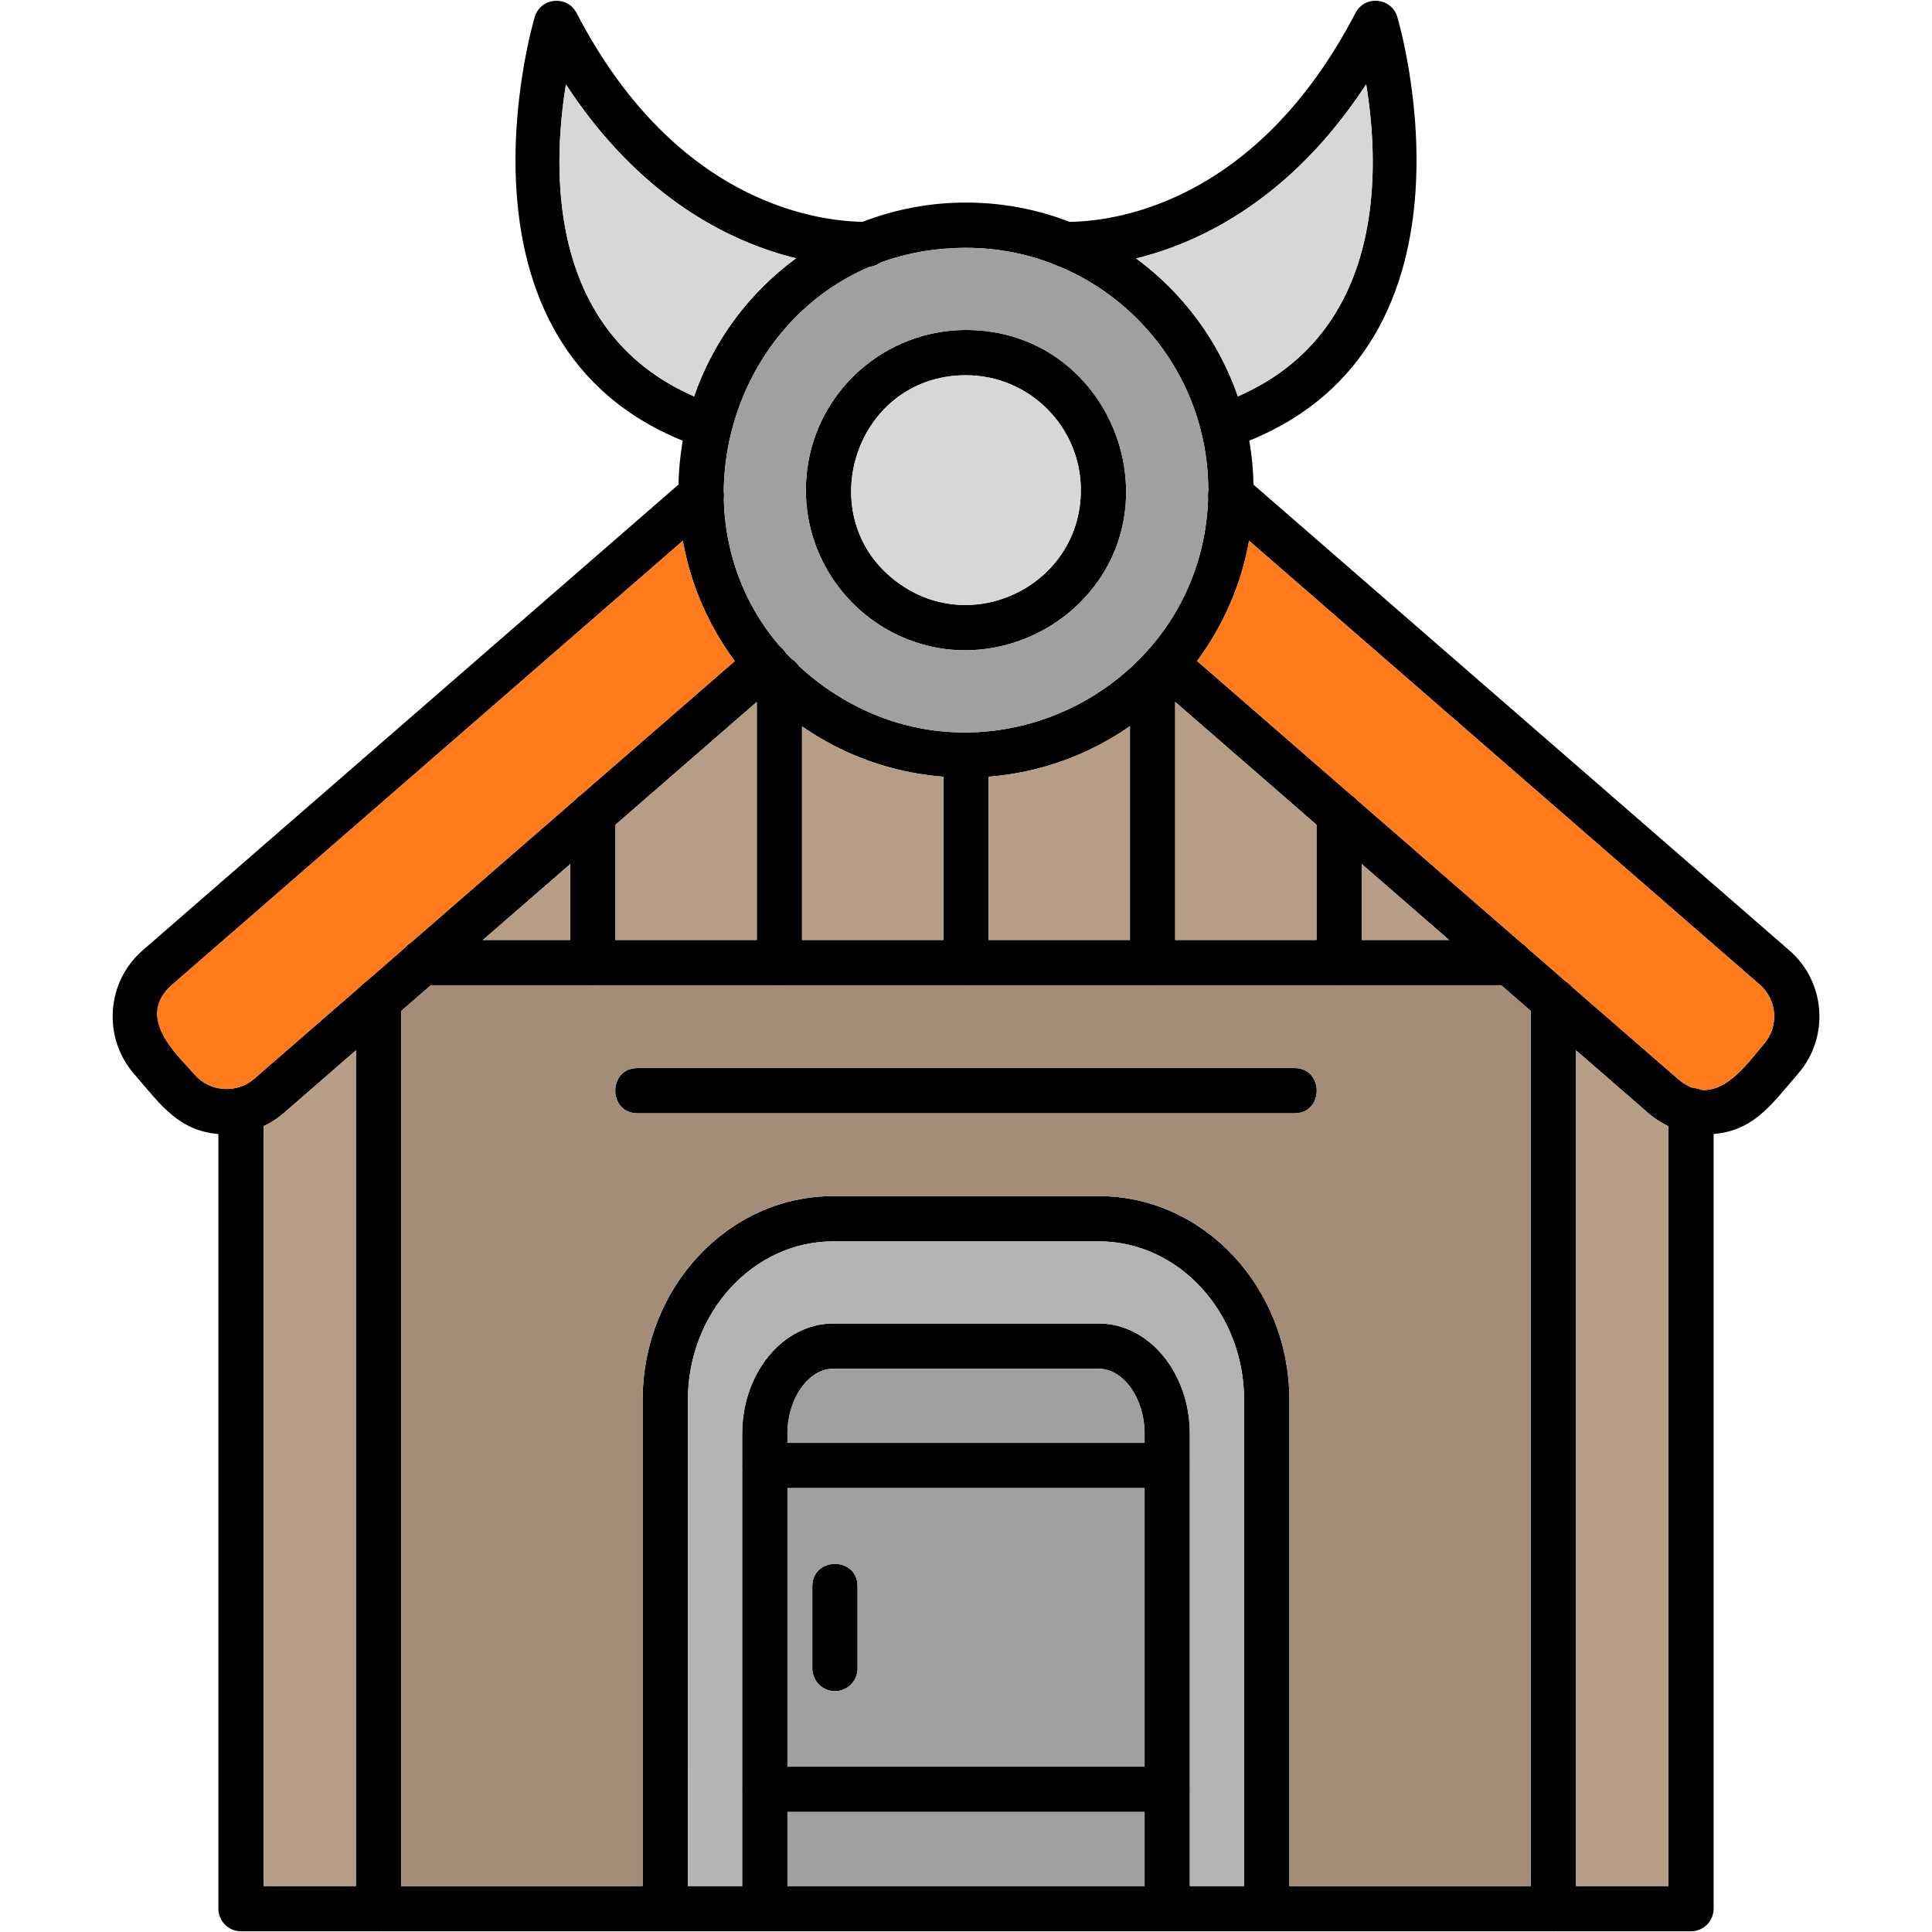
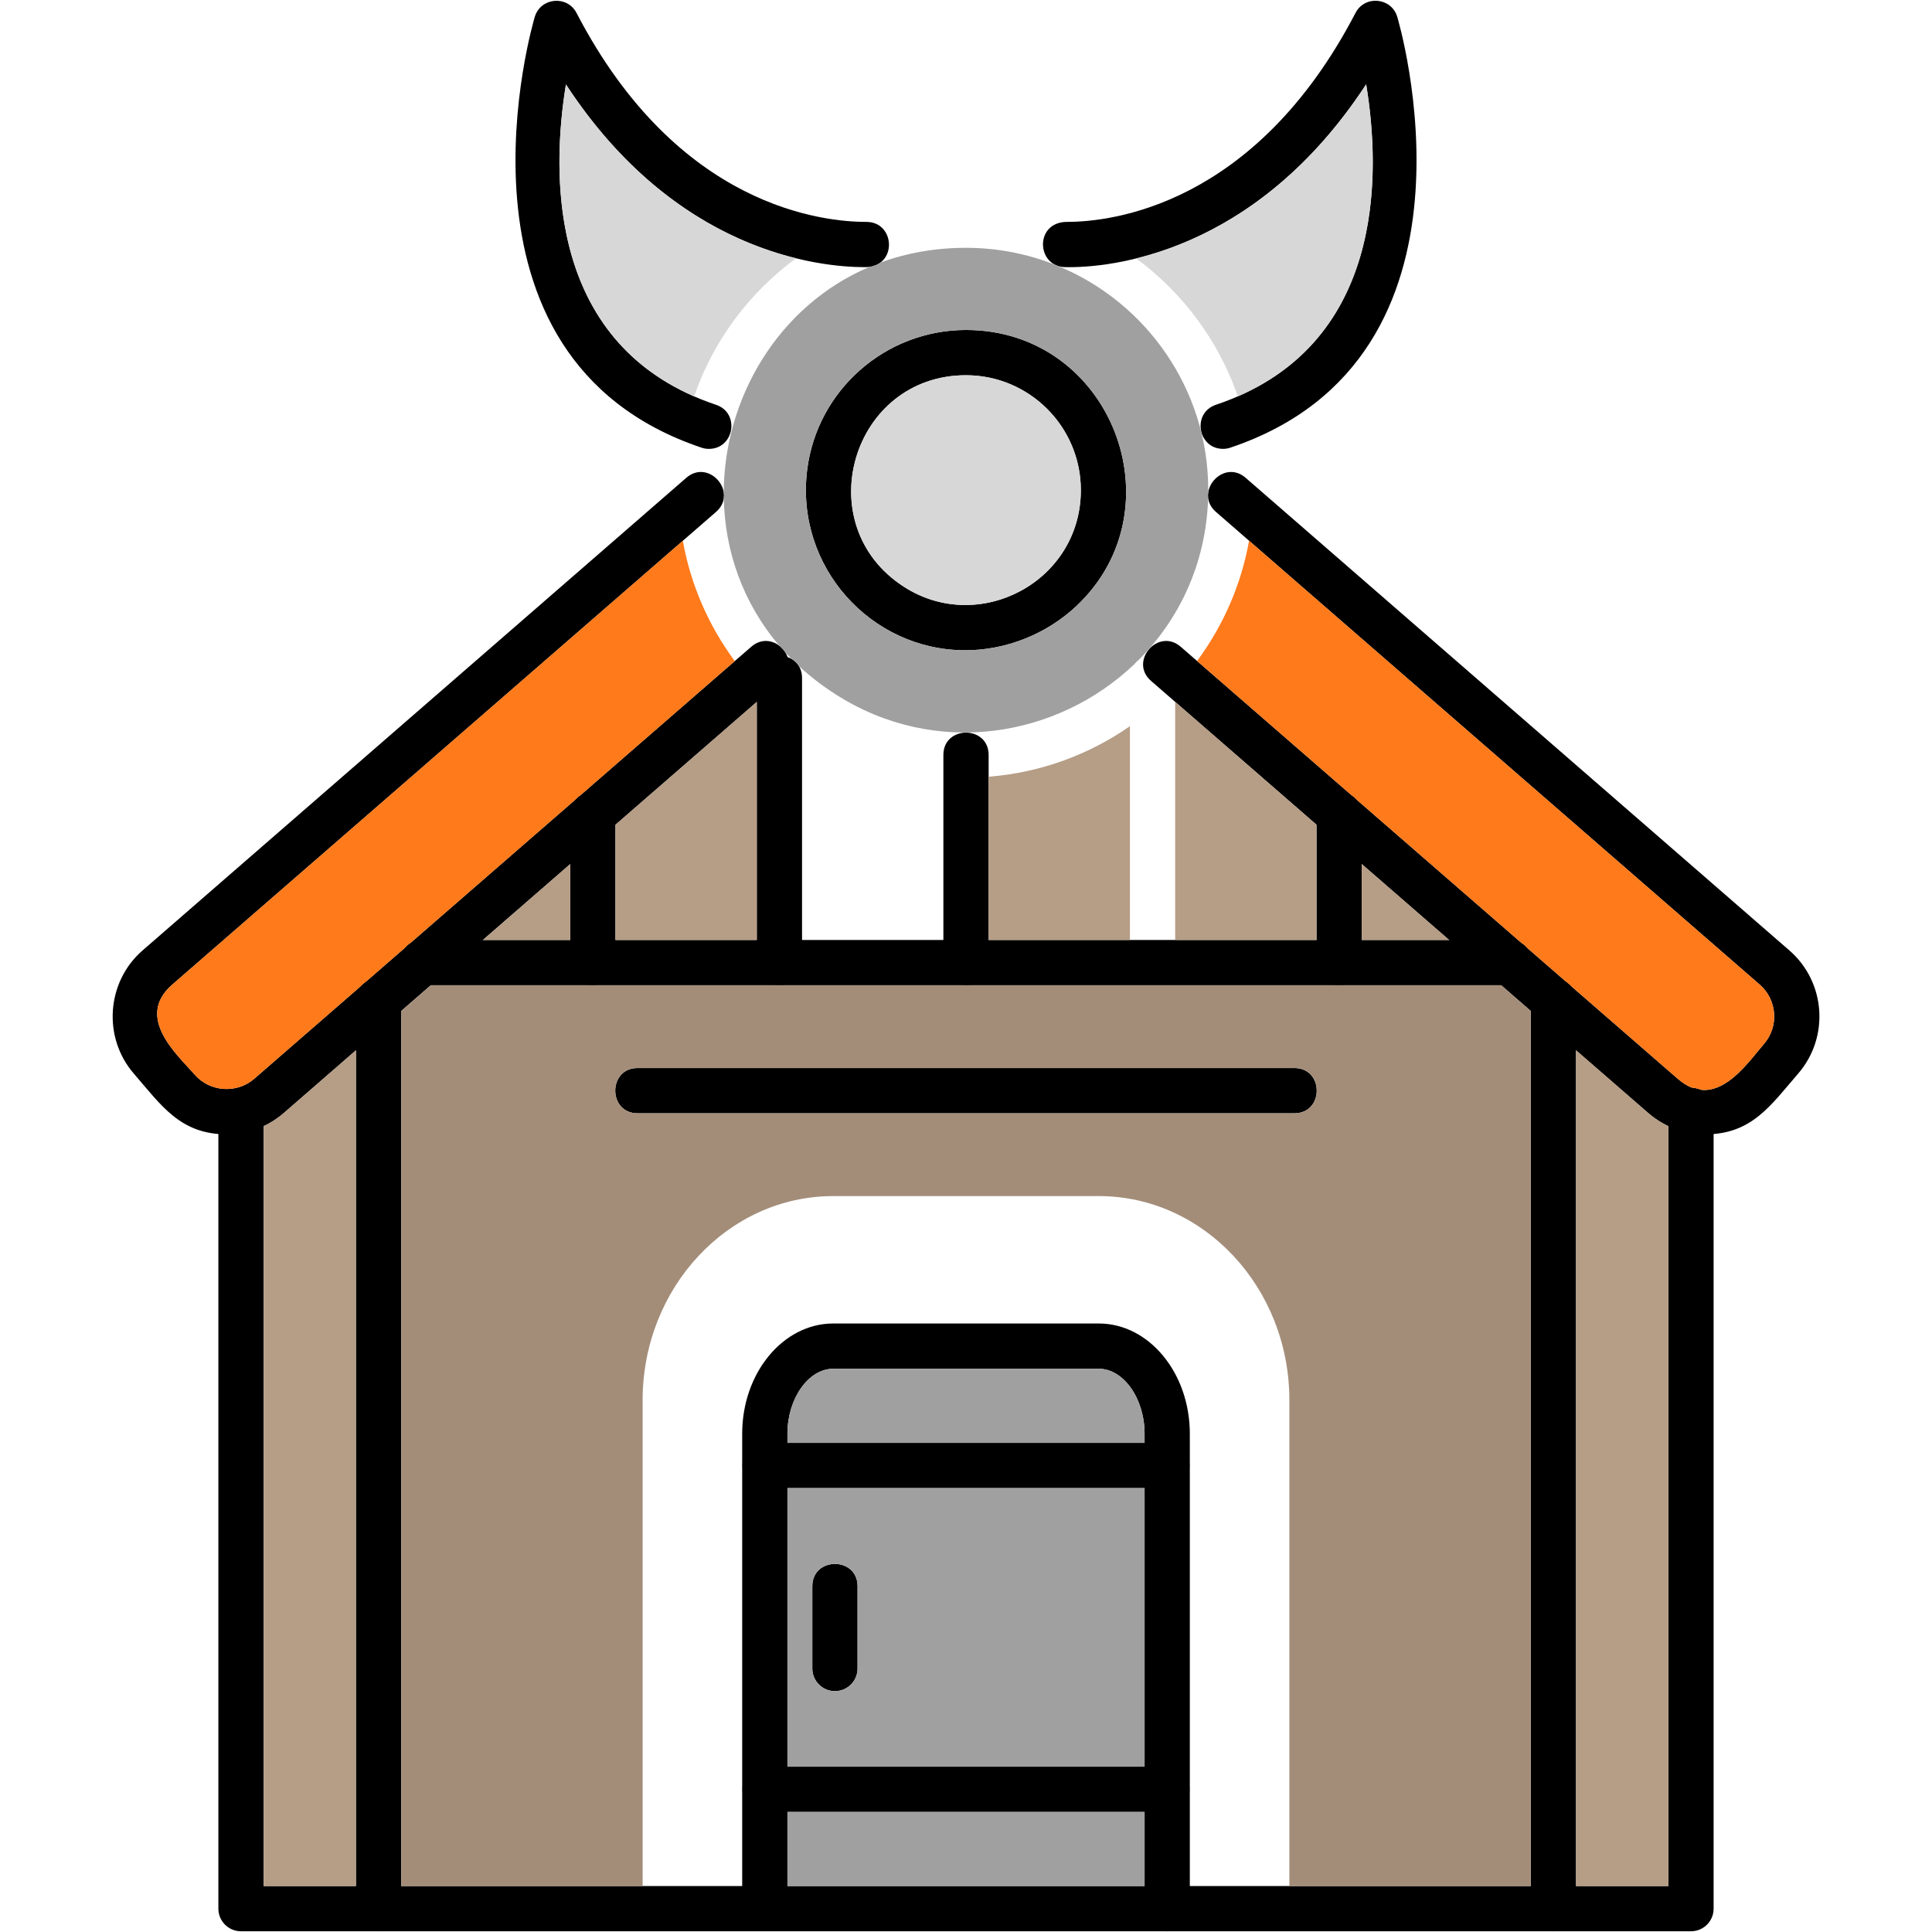
<svg xmlns="http://www.w3.org/2000/svg" clip-rule="evenodd" fill-rule="evenodd" height="1.707in" image-rendering="optimizeQuality" shape-rendering="geometricPrecision" text-rendering="geometricPrecision" viewBox="0 0 1706.66 1706.66" width="1.707in">
  <g id="Layer_x0020_1">
    <path d="m1506.41 1002.03c-18.63 0-36.38-6.61-50.5-18.87l-439.08-381.64c-19.87-17.26 6.35-47.43 26.2-30.17l439.08 381.64c33.39 29.01 60.83-13.2 76.04-30.7 13.48-15.49 11.82-39.07-3.69-52.54l-480.29-417.49c-19.87-17.26 6.35-47.43 26.2-30.17l480.3 417.48c32.15 27.92 35.57 76.79 7.65 108.94-23.91 27.52-40.66 53.52-81.91 53.52z" />
    <path d="m200.26 1002.03c-41.24 0-58.02-26-81.94-53.52-27.8-31.98-24.33-81.18 7.64-108.96l480.28-417.47c19.87-17.25 46.09 12.9 26.23 30.17l-480.28 417.49c-33.41 29.03 4.65 62.15 19.79 79.55 13.37 15.36 37.17 17.06 52.56 3.69l439.07-381.64c19.88-17.25 46.09 12.91 26.23 30.17l-439.07 381.64c-14.13 12.27-31.87 18.87-50.5 18.87z" />
    <path d="m1493.76 1706.02h-1280.87c-11.03 0-19.98-8.96-19.98-19.98v-705.42c0-26.31 39.97-26.3 39.97 0v685.43h1240.9v-685.43c0-26.31 39.97-26.3 39.97 0v705.42c.02 11.03-8.95 19.98-19.99 19.98z" />
-     <path d="m853.33 686.9c-152.38 0-271.27-133.45-251.97-285.97 15.93-126.56 124.24-221.99 251.97-221.99 140.06 0 254 113.93 254 253.98s-113.94 253.98-254 253.98zm0-467.99c-212.59 0-295.39 279.11-115.19 394.42 140.87 90.14 329.2-10.7 329.2-180.39 0-118.01-96-214.03-214.01-214.03z" />
    <path d="m852.66 574.42c-83.58 0-150.38-74.1-139.63-159.46 8.85-70.4 69.17-123.47 140.31-123.47 128.19 0 188.97 157.47 97.73 243.66-26.44 24.96-62.3 39.28-98.41 39.28zm.67-242.95c-100.98 0-139.97 132.4-54.53 187.07 66.28 42.41 155.98-4.72 155.98-85.59.01-55.96-45.51-101.47-101.45-101.47z" />
-     <path d="m1119.01 1706.02c-11.03 0-19.98-8.96-19.98-19.98v-449.14c0-77.37-57.59-140.32-128.42-140.32h-234.54c-70.82 0-128.43 62.96-128.43 140.32l.01 449.14c0 26.31-39.97 26.3-39.97 0v-449.14c0-99.43 75.54-180.31 168.4-180.31h234.52c92.85 0 168.4 80.88 168.4 180.31v449.14c0 11.03-8.96 19.98-19.98 19.98z" />
    <path d="m1031.06 1706.02c-11.03 0-19.98-8.96-19.98-19.98v-419.53c0-31.11-18.53-57.4-40.47-57.4h-234.54c-21.94 0-40.48 26.28-40.48 57.4v419.53c0 26.31-39.97 26.3-39.97 0v-419.53c0-53.7 36.1-97.38 80.45-97.38h234.53c44.35 0 80.45 43.67 80.45 97.38v419.53c0 11.03-8.95 19.98-19.98 19.98z" />
    <path d="m1031.06 1314.53h-355.46c-26.3 0-26.3-39.97 0-39.97h355.46c26.3 0 26.31 39.97 0 39.97z" />
    <path d="m1031.06 1600.6h-355.46c-26.3 0-26.3-39.97 0-39.97h355.46c26.3 0 26.31 39.97 0 39.97z" />
    <path d="m737.55 1493.9c-11.03 0-19.98-8.96-19.98-19.98v-72.68c0-26.31 39.97-26.3 39.97 0v72.68c0 11.04-8.95 19.98-19.98 19.98z" />
    <path d="m1372.24 1706.02c-11.03 0-19.98-8.96-19.98-19.98v-802.07c0-26.31 39.97-26.3 39.97 0v802.07c0 11.03-8.95 19.98-19.98 19.98zm-1037.84 0c-11.03 0-19.98-8.96-19.98-19.98v-802.07c0-26.31 39.97-26.3 39.97 0v802.07c0 11.03-8.94 19.98-19.99 19.98z" />
-     <path d="m1333.56 870.33h-960.46c-26.31 0-26.31-39.97 0-39.97h960.44c26.3 0 26.31 39.97.02 39.97z" />
+     <path d="m1333.56 870.33h-960.46c-26.31 0-26.31-39.97 0-39.97h960.44c26.3 0 26.31 39.97.02 39.97" />
    <path d="m1080.46 396.51c-22.43 0-27.73-31.75-6.36-38.94 149.78-50.3 145.76-203.89 132.72-283.06-98.27 150.17-226.48 162.25-265.78 161.47-25.7-.35-27.36-39.97 1.57-39.97 38.94 0 166.05-14.02 254.81-184.61 8.24-15.85 31.61-13.65 36.82 3.33.92 3 89.85 301.04-147.42 380.72-2.1.72-4.25 1.06-6.36 1.06z" />
    <path d="m626.17 396.53c-2.11 0-4.25-.33-6.35-1.04-237.24-79.66-148.3-377.74-147.37-380.74 5.27-17.07 28.65-19.07 36.82-3.33 89.64 172.57 218.94 184.61 256.18 184.61 25.71 0 27.61 39.97-1.28 39.97-41.08 0-167.18-13.1-264.24-161.39-12.95 79.26-16.76 232.83 132.62 282.99 21.37 7.17 16.07 38.93-6.37 38.93z" />
    <path d="m853.33 870.33c-11.03 0-19.98-8.96-19.98-19.98v-183.43c0-26.31 39.97-26.31 39.97 0v183.41c0 11.03-8.95 20-19.98 20z" />
-     <path d="m1018.13 870.33c-11.03 0-19.98-8.96-19.98-19.98v-251.32c0-26.31 39.97-26.31 39.97 0v251.31c0 11.03-8.95 20-19.99 20z" />
    <path d="m688.51 870.33c-11.03 0-19.98-8.96-19.98-19.98v-251.32c0-26.31 39.97-26.31 39.97 0v251.31c0 11.03-8.95 20-19.98 20z" />
    <path d="m1182.94 870.33c-11.03 0-19.99-8.95-19.99-19.98v-130.91c0-26.3 39.97-26.3 39.97 0v130.91c0 11.03-8.96 19.98-19.98 19.98z" />
    <path d="m523.7 870.33c-11.03 0-19.98-8.96-19.98-19.98v-130.9c0-26.31 39.97-26.31 39.97 0v130.9c-.02 11.02-8.95 19.98-19.98 19.98z" />
    <path d="m1143.43 983.44h-580.22c-26.3 0-26.3-39.97 0-39.97h580.22c26.3 0 26.31 39.97 0 39.97z" />
    <path d="m798.8 518.53c66.28 42.41 155.98-4.72 155.98-85.59.01-55.96-45.51-101.47-101.45-101.47-100.98 0-139.97 132.4-54.53 187.07z" fill="#d7d7d7" />
    <path d="m1003.66 228.31c41.12 30.29 72.82 72.66 89.81 121.82 130.02-56.59 125.8-200.03 113.35-275.63-66.25 101.24-146.11 139.72-203.16 153.8z" fill="#d7d7d7" />
    <path d="m703.18 228.18c-57.05-14.03-136.94-52.24-203.26-153.57-12.37 75.66-16.39 219.06 113.24 275.55 17.06-49.51 48.93-91.81 90.03-121.98z" fill="#d7d7d7" />
    <path d="m768.09 235.74c-80.86 34.33-128.44 116.25-128.76 199.22.26 1.72.29 3.47.04 5.23.94 46.13 16.56 92.28 49.28 130.46 2.01 1.6 3.74 3.56 5.1 5.74 1.76 1.91 3.57 3.79 5.41 5.65 2.62 1.5 4.9 3.6 6.54 6.31 9.68 8.96 20.47 17.33 32.42 24.98 88.8 56.82 196.45 37.76 263.91-26.61 1.03-1.33 2.22-2.49 3.54-3.46 36.09-36.06 59.85-85.49 61.64-143.3-.22-1.74-.17-3.48.1-5.17 0-.62.01-1.23.01-1.85 0-89.16-54.8-165.77-132.49-197.89-1.07-.33-2.08-.74-3.03-1.23-24.31-9.62-50.8-14.91-78.49-14.91-27.45 0-52.74 4.65-75.57 13.01-2.55 1.91-5.76 3.27-9.67 3.82zm-55.06 179.22c8.85-70.4 69.17-123.47 140.31-123.47 128.19 0 188.97 157.47 97.73 243.66-26.44 24.96-62.3 39.28-98.41 39.28-83.58 0-150.38-74.1-139.63-159.46z" fill="#a0a0a0" />
    <path d="m603.19 477.7-451.01 392.04c-33.41 29.03 4.65 62.15 19.79 79.55 13.37 15.36 37.17 17.06 52.56 3.69l94.33-81.99c1.17-1.37 2.53-2.54 4.02-3.5l35.05-30.46c1.24-1.5 2.72-2.81 4.46-3.87l145.82-126.75c1.15-1.33 2.47-2.47 3.92-3.4l136.95-119.04c-22.91-30.91-38.93-67.13-45.89-106.28z" fill="#ff7a1b" />
    <path d="m1057.46 583.89 137.02 119.09c1.47.94 2.81 2.1 3.98 3.46l145.81 126.74c1.72 1.05 3.19 2.35 4.41 3.83l35.07 30.48c1.49.96 2.85 2.12 4.04 3.51l94.31 81.98c4.35 3.78 8.61 6.35 12.74 7.93 2.72.13 5.41.75 7.87 1.86 23.99 2.24 43.48-26.75 55.43-40.48 13.48-15.49 11.82-39.07-3.69-52.54l-451.08-392.1c-7 39.26-23.06 75.42-45.92 106.24z" fill="#ff7a1b" />
    <g fill="#b59d86">
      <path d="m1202.92 763.27v67.09h77.19z" />
      <path d="m1162.95 830.36v-101.83l-124.84-108.51v210.34z" />
      <path d="m998.14 830.36v-188.88c-35.96 25.04-78.69 41.04-124.83 44.64v144.24z" />
-       <path d="m833.34 830.36v-144.23c-46.34-3.59-89-19.56-124.85-44.49v188.72z" />
      <path d="m668.52 830.36v-210.32l-124.83 108.51v101.81z" />
      <path d="m503.72 830.36v-67.07l-77.17 67.07z" />
      <path d="m314.42 1666.05v-738.23l-63.66 55.33c-5.47 4.75-11.49 8.65-17.89 11.65v671.24h81.55z" />
    </g>
    <path d="m354.39 893.08v772.97h213.28v-429.16c0-99.43 75.54-180.31 168.4-180.31h234.52c92.85 0 168.4 80.88 168.4 180.31v429.16h213.26v-772.98l-26.16-22.74h-143.16-164.81-164.8-164.82-164.8-143.14zm789.04 90.36h-580.22c-26.3 0-26.3-39.97 0-39.97h580.22c26.3 0 26.31 39.97 0 39.97z" fill="#a38d79" />
    <path d="m1392.23 927.81v738.24h81.55v-671.25c-6.39-3-12.4-6.9-17.87-11.65l-63.68-55.35z" fill="#b59d86" />
    <path d="m1011.08 1600.6h-315.5v65.45h315.5z" fill="#a0a0a0" />
    <path d="m695.58 1560.63h315.5v-246.1h-315.5zm61.95-86.71c0 11.04-8.95 19.98-19.98 19.98s-19.98-8.96-19.98-19.98v-72.68c0-26.31 39.97-26.3 39.97 0v72.68z" fill="#a0a0a0" />
    <path d="m695.58 1274.56h315.5v-8.05c0-31.11-18.53-57.4-40.47-57.4h-234.54c-21.94 0-40.48 26.28-40.48 57.4v8.05z" fill="#a0a0a0" />
-     <path d="m736.07 1169.13h234.53c44.35 0 80.45 43.67 80.45 97.38v399.54h47.98v-429.16c0-77.37-57.59-140.32-128.42-140.32h-234.54c-70.82 0-128.43 62.96-128.43 140.32l.01 429.16h47.97v-399.54c0-53.7 36.1-97.38 80.45-97.38z" fill="#b3b3b3" />
  </g>
</svg>